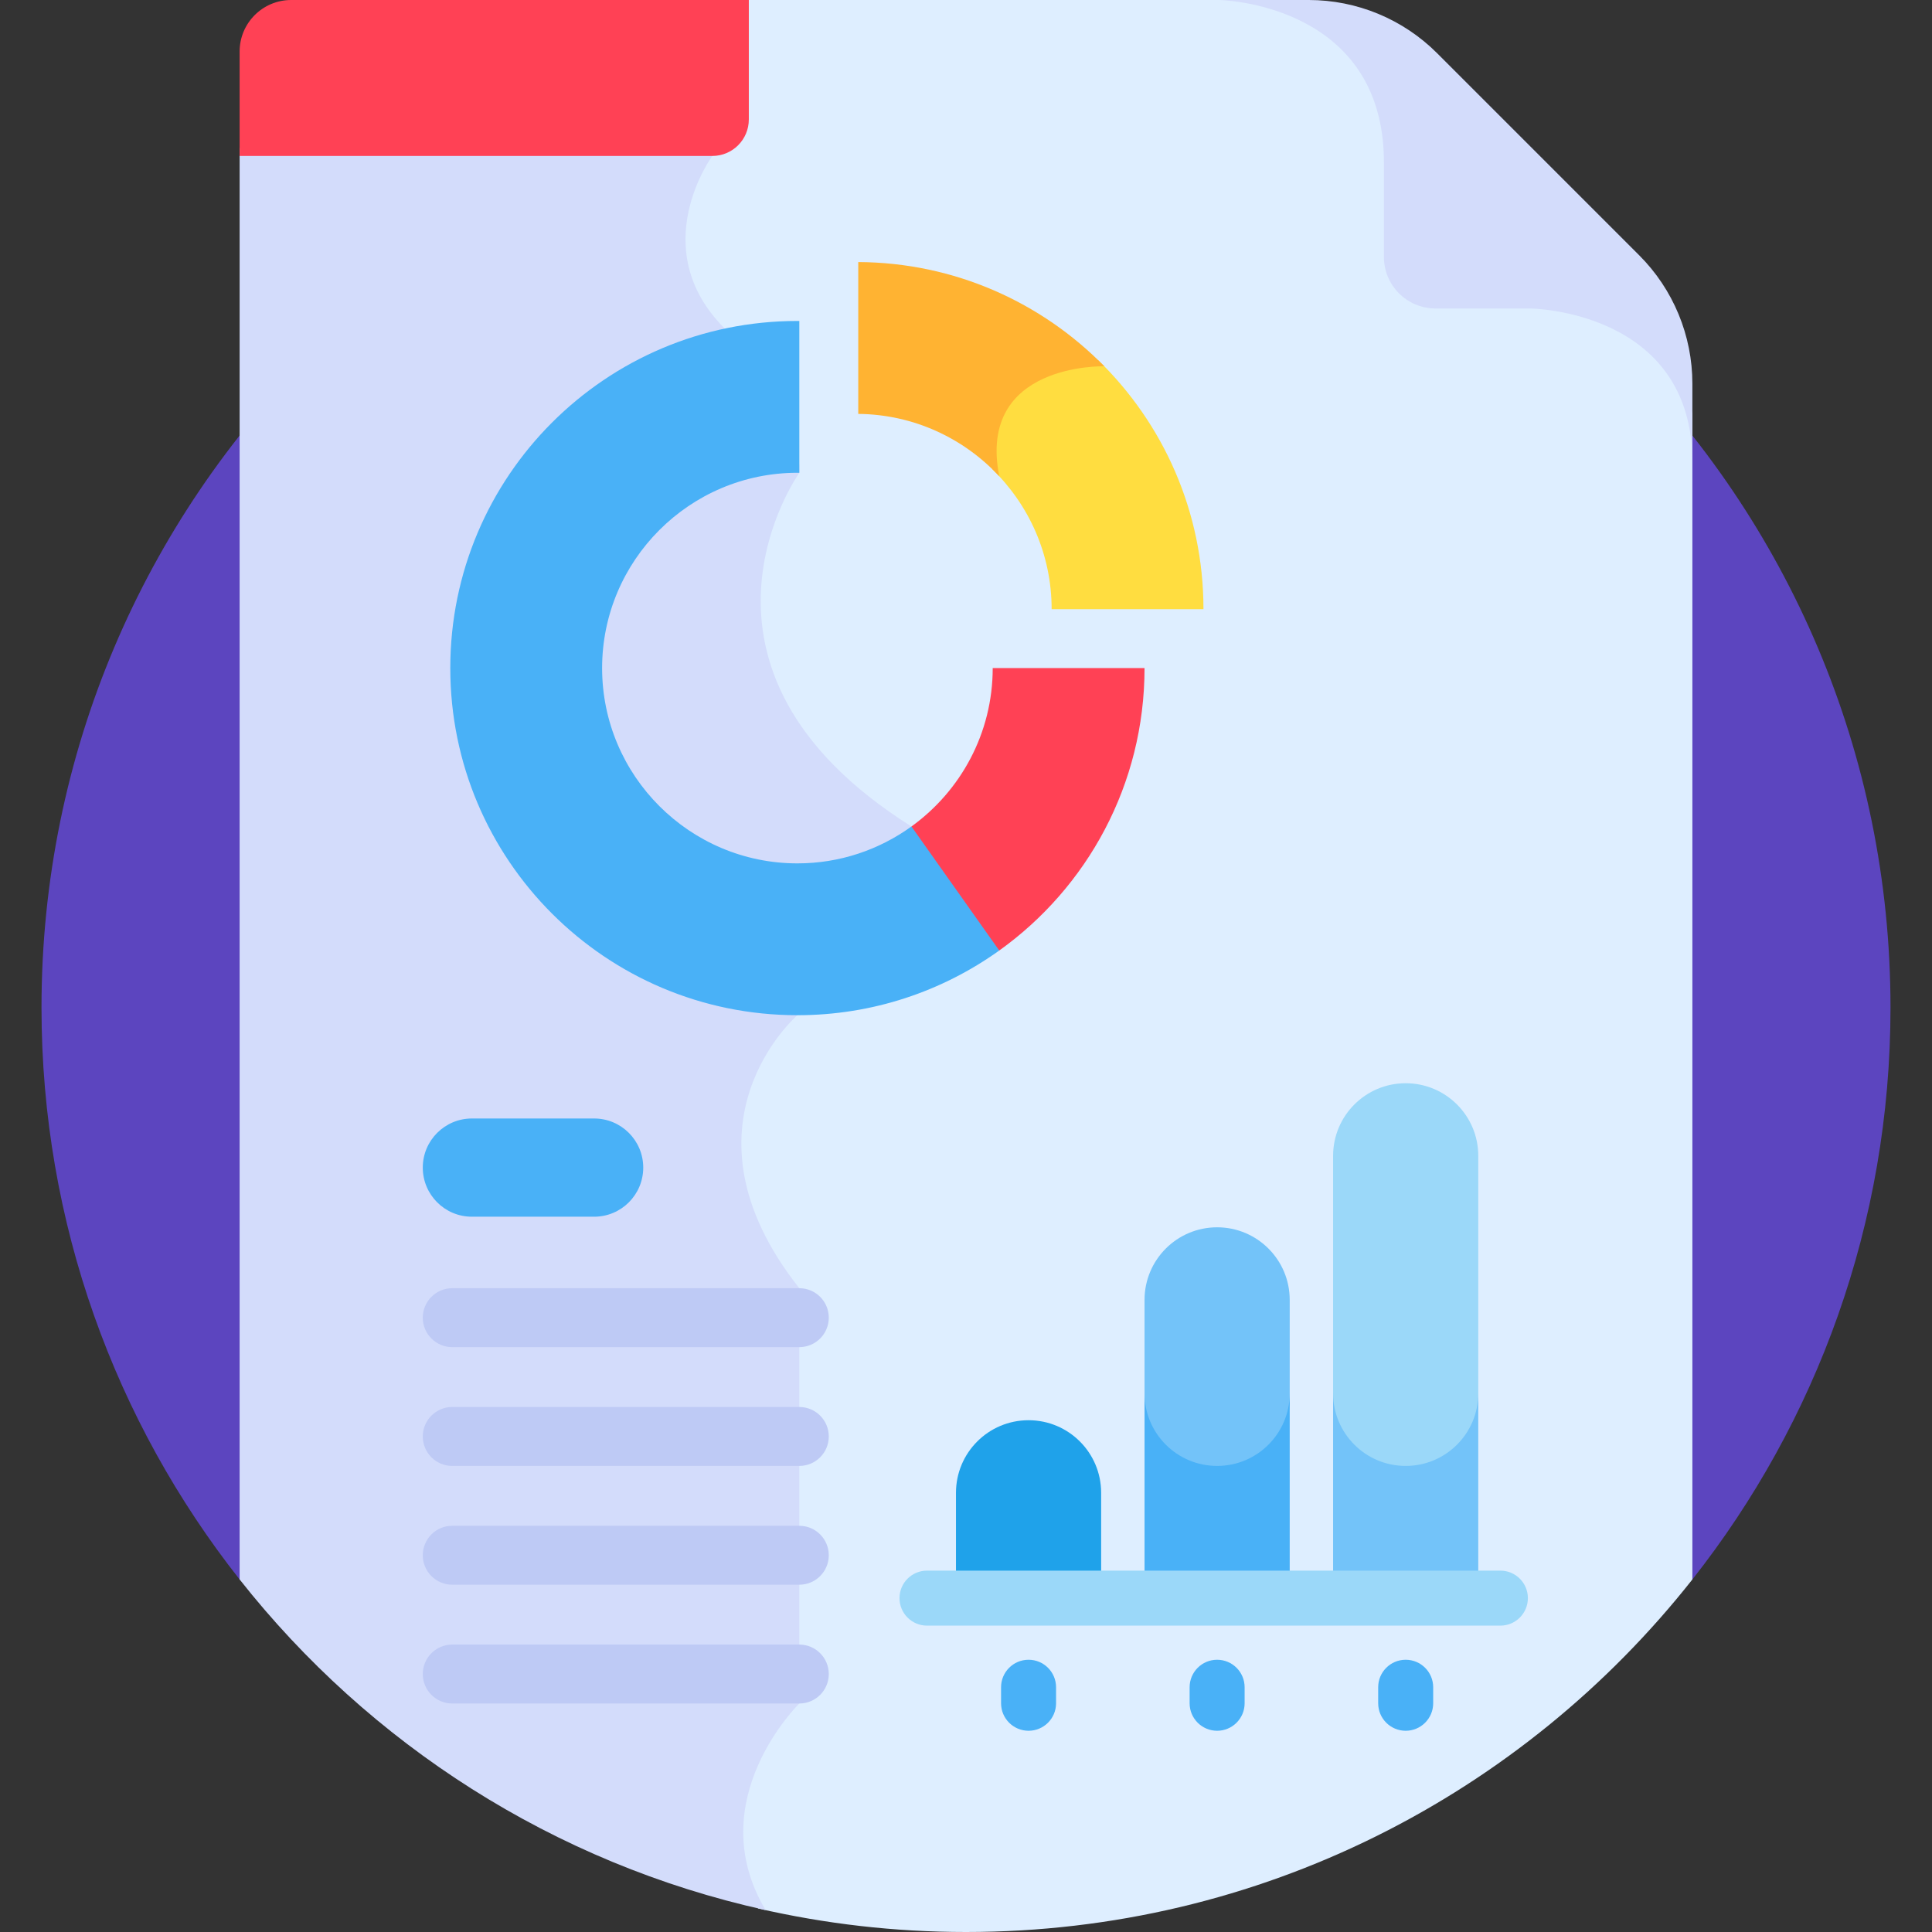
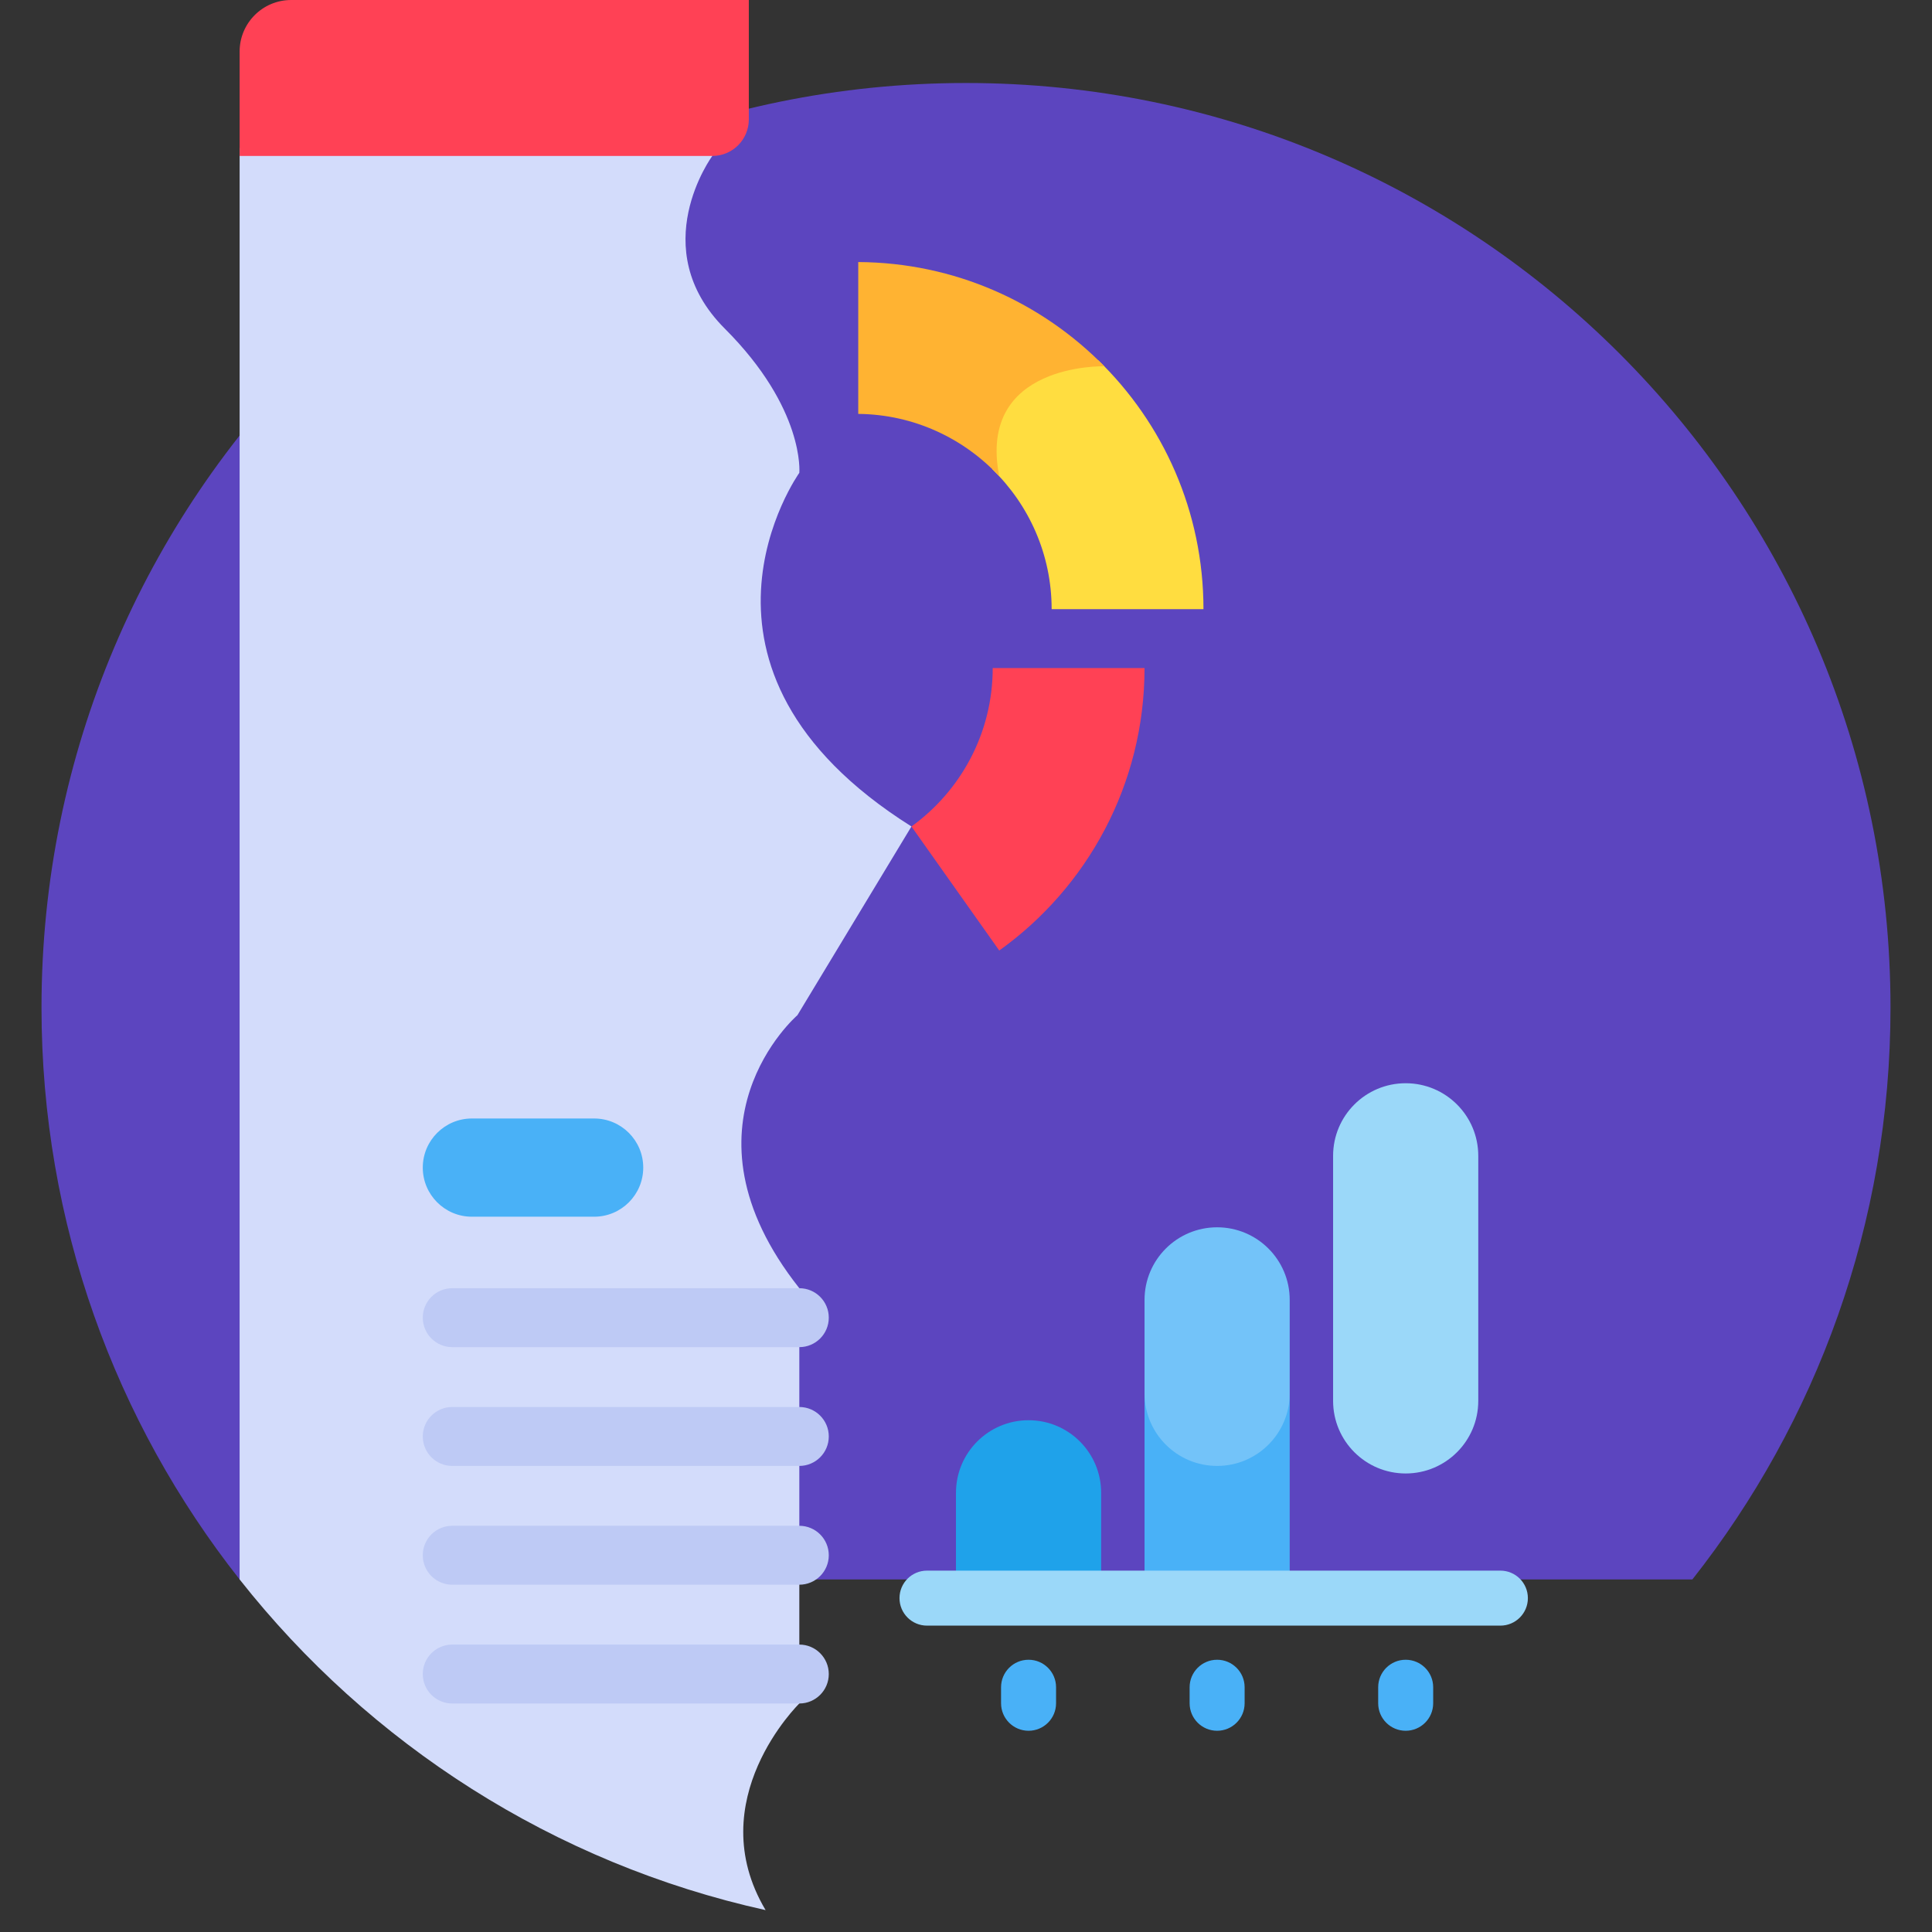
<svg xmlns="http://www.w3.org/2000/svg" id="Layer_1" enable-background="new 0 0 512 512" height="512" viewBox="0 0 512 512" width="512">
  <rect x="0" y="0" width="512" height="512" fill="#333333" stroke="none" />
  <g>
    <path d="m448.498 418.568c32.88-41.702 52.504-94.343 52.504-151.57 0-135.311-109.691-245.002-245.002-245.002s-245.002 109.691-245.002 245.002c0 57.227 19.624 109.868 52.504 151.57z" fill="#5c45bf" />
-     <path d="m405.458 80.087h-25.047c-6.617 0-12.001-5.383-12.001-12.001v-25.046c0-29.781-21.023-39.724-34.437-43.04h-137.61v29.572c0 5.235-4.161 9.488-9.354 9.658l.206 1.718c-2.458 3.71-16.447 26.95 3.795 47.192 18.784 18.785 19.378 34.153 19.339 36.668-1.996 2.952-13.851 21.763-9.182 45.491 3.669 18.65 16.564 35.2 38.334 49.205l-29.345 48.565c-1.321 1.192-8.908 8.419-12.852 20.448-6.999 21.355 3.131 40.751 13.024 53.391v108.922c-2.571 2.672-14.751 16.281-14.868 34.414-.046 7.1 1.792 13.96 5.454 20.519 17.709 4.07 36.143 6.237 55.086 6.237 78.084 0 147.633-36.531 192.498-93.432v-308.995c-8.033-28.814-42.633-29.482-43.04-29.486z" fill="#deeeff" />
    <path d="m211.322 269.04 30.221-50.015c-66.707-41.975-29.714-93.722-29.714-93.722s1.542-16.924-19.759-38.225c-21.3-21.3-3.299-45.75-3.299-45.75l-.271-2.258c-.587.111-1.192.175-1.812.175h-123.186v379.321c34.385 43.609 83.277 75.23 139.391 87.634-17.356-29.129 8.937-54.757 8.937-54.757v-110.055c-34.255-43.278-.508-72.348-.508-72.348z" fill="#d3dcfb" />
    <path d="m188.771 41.329c5.343 0 9.674-4.331 9.674-9.674v-31.655h-121.284c-7.544 0-13.659 6.115-13.659 13.659v27.67z" fill="#ff4155" />
-     <path d="m434.405 67.652-53.559-53.558c-9.024-9.025-21.263-14.094-34.024-14.094h-23.77s43.701.665 43.701 43.04v25.046c0 7.544 6.115 13.659 13.659 13.659h25.046s43.04.354 43.04 40.696v-20.765c0-12.761-5.069-25-14.093-34.024z" fill="#d3dcfb" />
    <path d="m372.521 287.067c-10.624 0-19.236 8.612-19.236 19.236v64.948c.001 10.623 8.613 19.234 19.236 19.234s19.236-8.612 19.236-19.236v-64.947c0-10.623-8.613-19.235-19.236-19.235z" fill="#9bd8f9" />
    <path d="m322.55 325.247c-10.624 0-19.236 8.612-19.236 19.236v26.767c0 10.624 8.612 19.236 19.236 19.236s19.236-8.612 19.236-19.236v-26.767c0-10.624-8.613-19.236-19.236-19.236z" fill="#73c3f9" />
-     <path d="m372.521 388.485c-10.624 0-19.236-8.612-19.236-19.236v54.271h38.472v-54.27c0 10.623-8.613 19.235-19.236 19.235z" fill="#73c3f9" />
    <path d="m322.55 388.485c-10.624 0-19.236-8.612-19.236-19.236v54.271h38.472v-54.27c0 10.623-8.613 19.235-19.236 19.235z" fill="#49b1f7" />
    <path d="m291.815 423.521v-27.912c0-10.624-8.613-19.236-19.236-19.236s-19.236 8.612-19.236 19.236v27.912z" fill="#1fa2ea" />
    <path d="m291.042 95.462.009.127c-4.434.157-16.62 1.355-23.565 9.56-4.126 4.874-5.633 11.326-4.508 19.195 9.683 9.408 15.718 22.551 15.718 37.088h40.235c0-25.879-10.69-49.256-27.889-65.97z" fill="#ffdd40" />
-     <path d="m241.543 219.025c-8.51 6.144-18.947 9.779-30.221 9.779-28.539 0-51.757-23.218-51.757-51.757s23.218-51.757 51.757-51.757c.17 0 .338.011.507.013v-40.241c-.169-.001-.338-.006-.507-.006-50.806 0-91.992 41.186-91.992 91.992s41.186 91.993 91.992 91.993c19.951 0 38.417-6.353 53.489-17.144-8.597-20.557-23.268-32.872-23.268-32.872z" fill="#49b1f7" />
    <g>
      <path d="m397.616 430.809h-151.951c-4.025 0-7.288-3.263-7.288-7.288s3.263-7.288 7.288-7.288h151.951c4.025 0 7.288 3.263 7.288 7.288s-3.263 7.288-7.288 7.288z" fill="#9bd8f9" />
    </g>
    <g>
      <path d="m272.579 458.671c-4.025 0-7.288-3.263-7.288-7.288v-4.244c0-4.025 3.263-7.288 7.288-7.288s7.288 3.263 7.288 7.288v4.244c0 4.025-3.263 7.288-7.288 7.288z" fill="#49b1f7" />
    </g>
    <g>
      <path d="m322.55 458.671c-4.025 0-7.288-3.263-7.288-7.288v-4.244c0-4.025 3.263-7.288 7.288-7.288s7.288 3.263 7.288 7.288v4.244c0 4.025-3.263 7.288-7.288 7.288z" fill="#49b1f7" />
    </g>
    <g>
      <path d="m372.521 458.671c-4.025 0-7.288-3.263-7.288-7.288v-4.244c0-4.025 3.263-7.288 7.288-7.288s7.288 3.263 7.288 7.288v4.244c0 4.025-3.263 7.288-7.288 7.288z" fill="#49b1f7" />
    </g>
    <g>
      <path d="m157.451 322.442h-32.395c-7.187 0-13.014-5.827-13.014-13.014s5.827-13.014 13.014-13.014h32.395c7.188 0 13.014 5.827 13.014 13.014-.001 7.187-5.827 13.014-13.014 13.014z" fill="#49b1f7" />
    </g>
    <g>
      <path d="m211.829 357.005h-91.979c-4.312 0-7.808-3.496-7.808-7.808s3.496-7.808 7.808-7.808h91.979c4.312 0 7.808 3.495 7.808 7.808s-3.495 7.808-7.808 7.808z" fill="#becaf5" />
    </g>
    <g>
      <path d="m211.829 388.485h-91.979c-4.312 0-7.808-3.495-7.808-7.808s3.496-7.808 7.808-7.808h91.979c4.312 0 7.808 3.495 7.808 7.808.001 4.313-3.495 7.808-7.808 7.808z" fill="#becaf5" />
    </g>
    <g>
      <path d="m211.829 419.965h-91.979c-4.312 0-7.808-3.495-7.808-7.808s3.496-7.808 7.808-7.808h91.979c4.312 0 7.808 3.495 7.808 7.808.001 4.312-3.495 7.808-7.808 7.808z" fill="#becaf5" />
    </g>
    <g>
      <path d="m211.829 451.445h-91.979c-4.312 0-7.808-3.496-7.808-7.808s3.496-7.808 7.808-7.808h91.979c4.312 0 7.808 3.495 7.808 7.808s-3.495 7.808-7.808 7.808z" fill="#becaf5" />
    </g>
    <path d="m263.079 177.048c0 17.264-8.505 32.57-21.535 41.978l23.267 32.871c23.311-16.688 38.503-43.993 38.503-74.849z" fill="#ff4155" />
    <path d="m292.657 97.071c-16.588-16.934-39.665-27.488-65.211-27.626v40.242c14.74.143 28.016 6.484 37.365 16.527-5.94-30.118 27.845-29.143 27.846-29.143z" fill="#ffb332" />
  </g>
</svg>